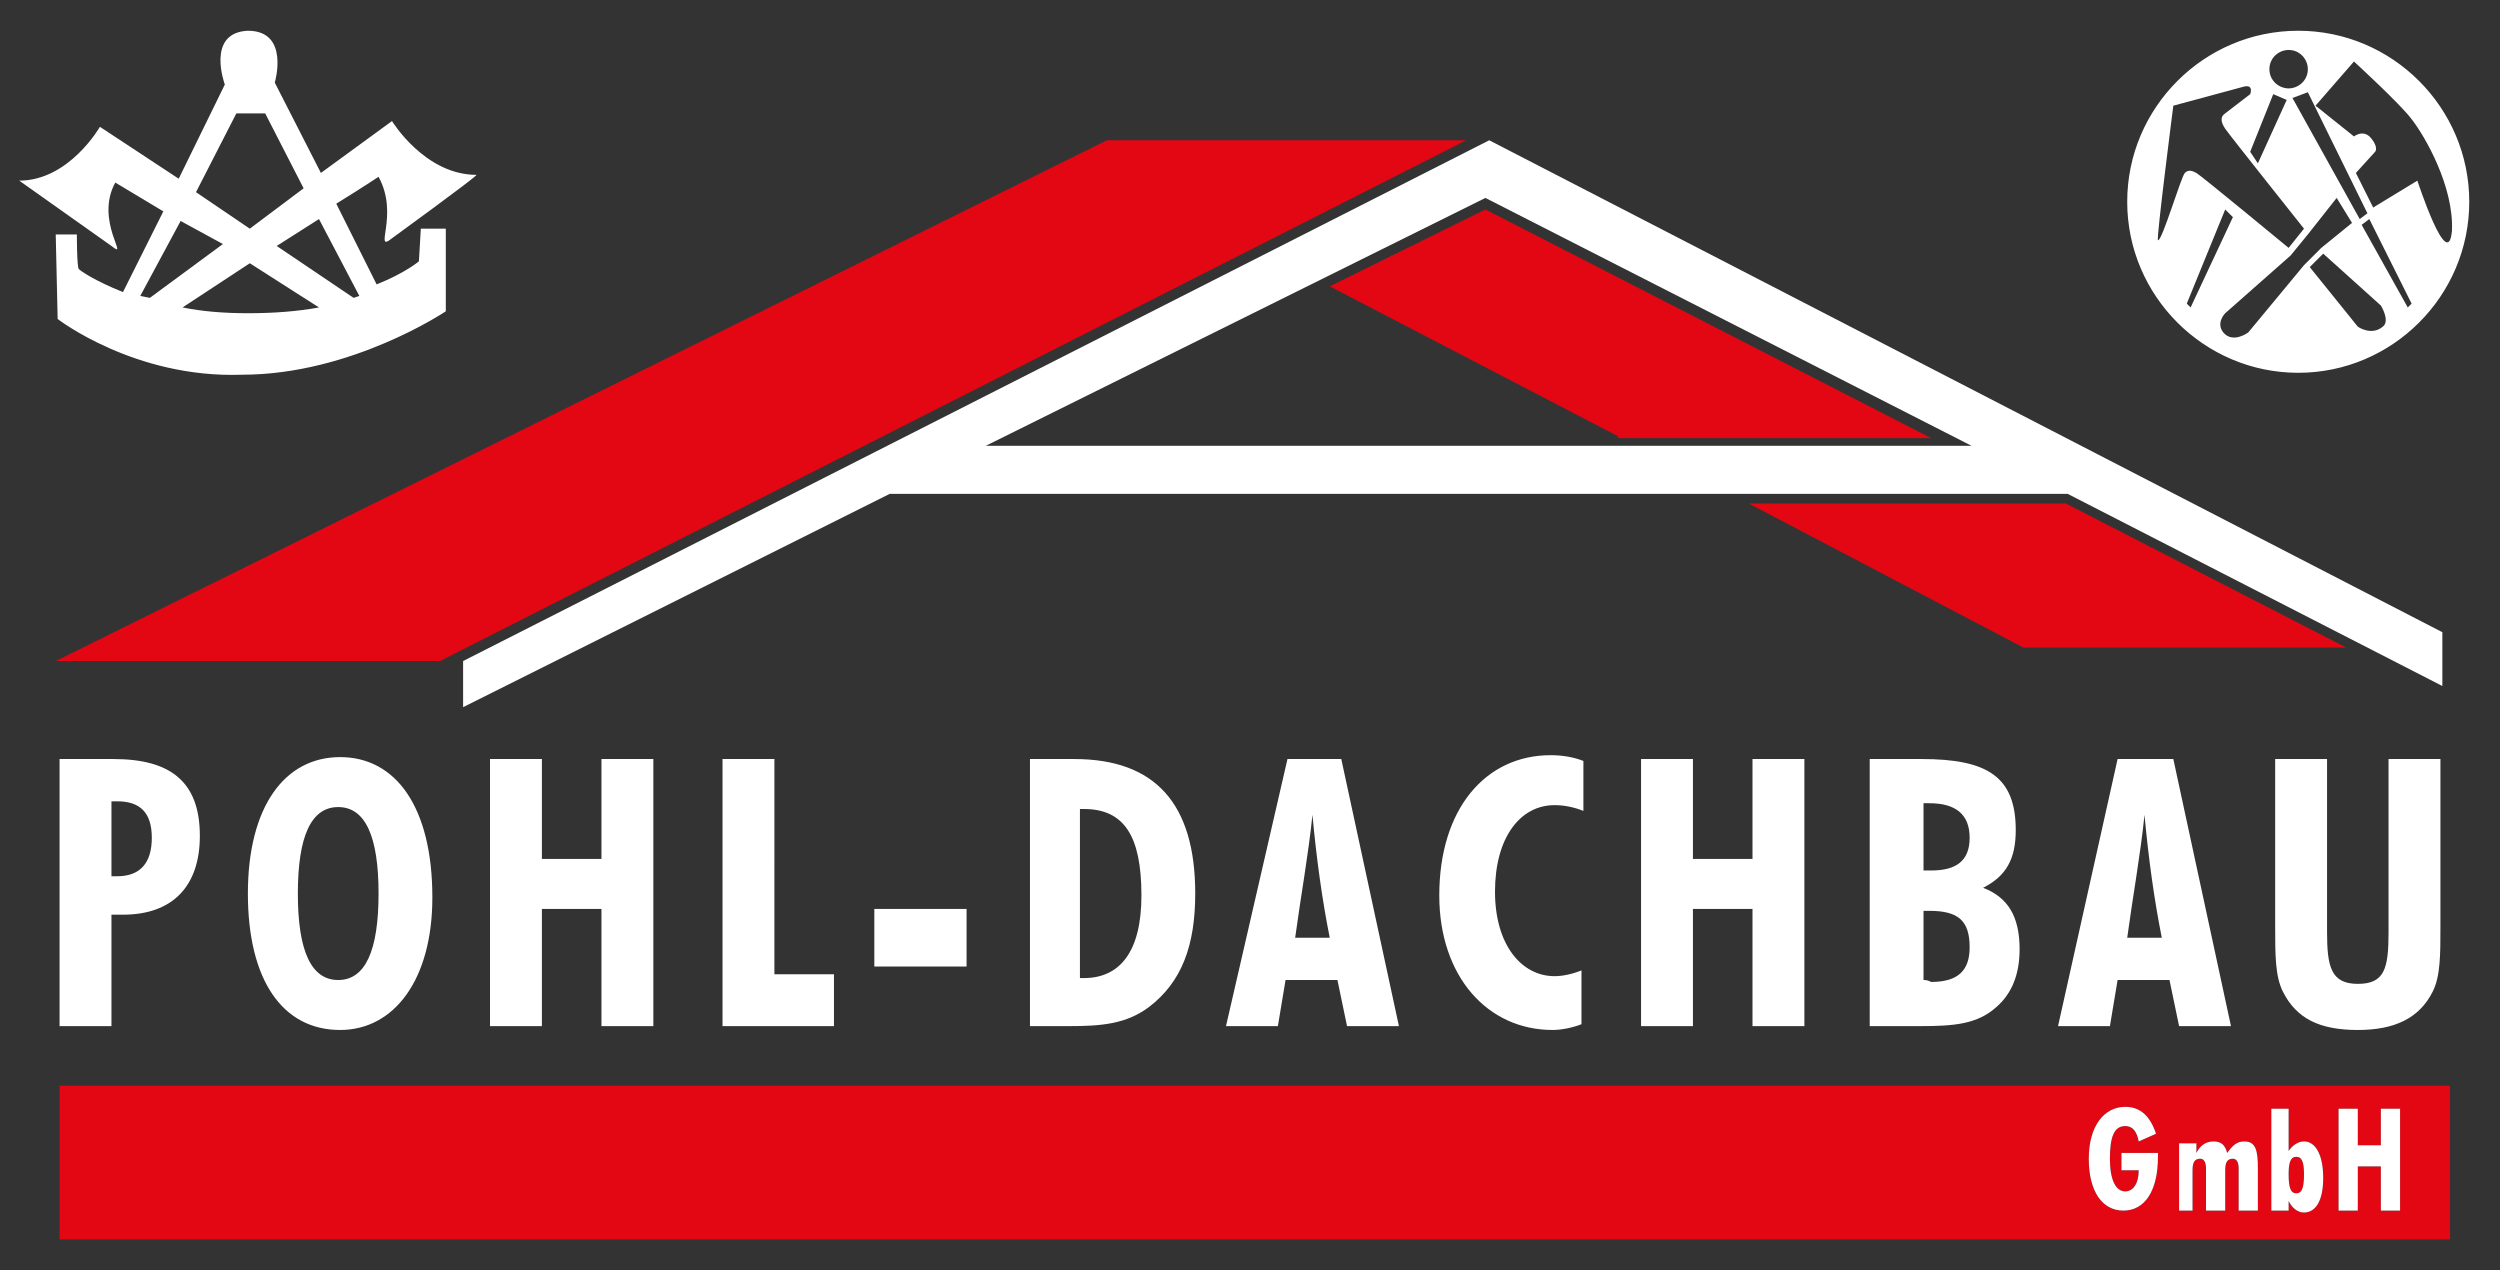
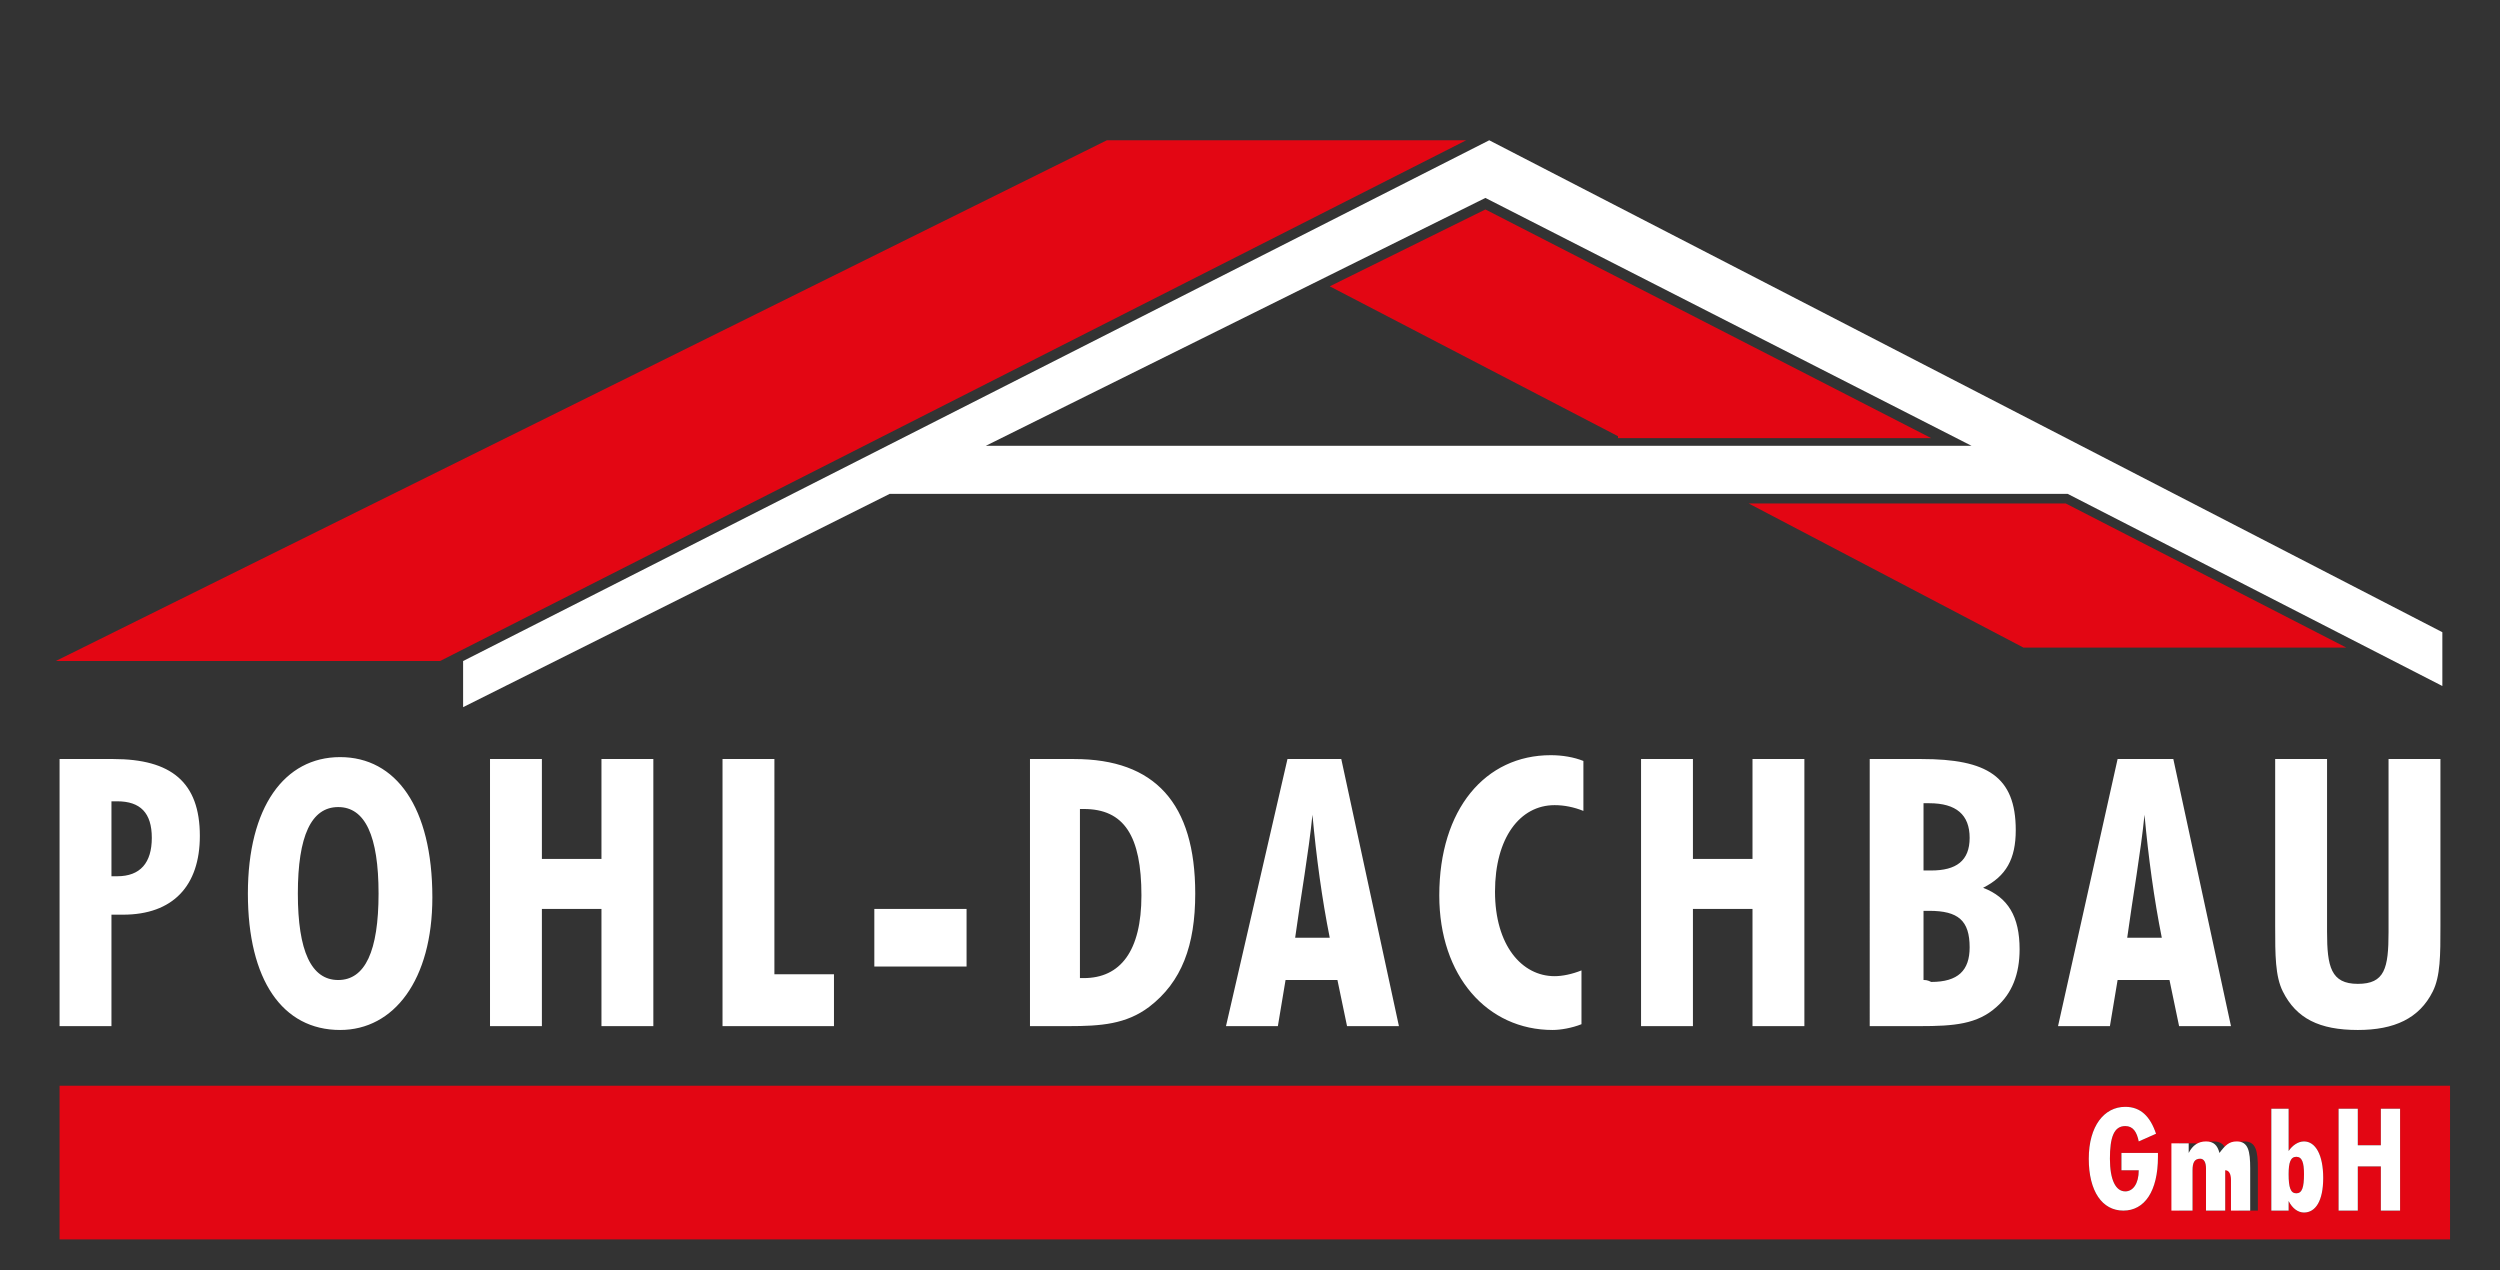
<svg xmlns="http://www.w3.org/2000/svg" version="1.1" id="Ebene_1" x="0px" y="0px" viewBox="0 0 130.1 66.1" style="enable-background:new 0 0 130.1 66.1;" xml:space="preserve">
  <rect x="0" y="0" width="130.1" height="66.1" fill="#333333" stroke="none" />
  <style type="text/css">
	.st0{fill-rule:evenodd;clip-rule:evenodd;fill:#FFFFFF;}
	.st1{fill-rule:evenodd;clip-rule:evenodd;fill:#E30613;}
</style>
  <g id="XMLID_1_">
    <path id="XMLID_49_" class="st0" d="M102.6,23.2L77.3,10.3l-26,12.9H102.6z M77.5,7.3l49.6,25.6v2.8l-19.5-10H46.3L24.1,36.8v-2.4   L77.5,7.3z" />
    <path id="XMLID_45_" class="st1" d="M122.1,33.7l-16.8,0l-14.3-7.5h16.5L122.1,33.7z M2.9,34.4L57.6,7.3h18.7L22.9,34.4H2.9z    M84.2,22.7l-15-7.8l8.1-4l23.2,11.9H84.2z" />
    <path id="XMLID_25_" class="st0" d="M5.8,45.6v-3.9c0.1,0,0.2,0,0.3,0c1.2,0,1.8,0.6,1.8,1.9c0,1.3-0.6,2-1.8,2   C6,45.6,5.9,45.6,5.8,45.6z M22.5,46.7c0-4.7-1.9-7.3-4.8-7.3c-2.9,0-4.8,2.6-4.8,7.1c0,4.5,1.8,7.1,4.8,7.1   C20.5,53.6,22.5,51,22.5,46.7z M17.6,51c-1.4,0-2.1-1.5-2.1-4.5c0-3,0.7-4.5,2.1-4.5c1.4,0,2.1,1.5,2.1,4.5   C19.7,49.5,19,51,17.6,51z M25.5,53.4h2.7v-6.1h3.1v6.1H34V39.5h-2.7v5.2h-3.1v-5.2h-2.7V53.4z M37.6,53.4h5.8v-2.7h-3.1V39.5h-2.7   V53.4z M45.5,50.3h4.8v-3h-4.8V50.3z M53.5,53.4h2.1c1.7,0,3-0.1,4.2-1c1.7-1.3,2.4-3.2,2.4-5.9c0-4.7-2.1-7-6.3-7h-2.3V53.4z    M56.2,50.9v-8.8h0.2c2.1,0,3,1.4,3,4.5c0,2.9-1.1,4.3-3,4.3H56.2z M63.8,53.4h2.7l0.4-2.4h2.7l0.5,2.4h2.7l-3-13.9H67L63.8,53.4z    M67.4,48.8c0.3-2.2,0.7-4.4,0.9-6.4c0.2,2.2,0.5,4.4,0.9,6.4H67.4z M82.3,53.3v-2.8c-0.5,0.2-1,0.3-1.4,0.3   c-1.7,0-3.1-1.6-3.1-4.4c0-2.8,1.3-4.5,3.1-4.5c0.5,0,1,0.1,1.5,0.3v-2.6c-0.5-0.2-1.1-0.3-1.7-0.3c-3.4,0-5.8,2.8-5.8,7.3   c0,4.2,2.5,7,5.9,7C81.2,53.6,81.8,53.5,82.3,53.3z M85.4,53.4h2.7v-6.1h3.1v6.1h2.7V39.5h-2.7v5.2h-3.1v-5.2h-2.7V53.4z    M97.4,53.4h2.5c1.8,0,3-0.1,4-1c0.8-0.7,1.2-1.7,1.2-3c0-1.7-0.6-2.7-1.9-3.2c1.2-0.6,1.7-1.5,1.7-3c0-2.8-1.5-3.7-4.9-3.7h-2.7   V53.4z M100.1,51v-3.6h0.3c1.5,0,2.1,0.5,2.1,1.9c0,1.2-0.6,1.8-2,1.8C100.3,51,100.2,51,100.1,51z M100.1,45.3v-3.5h0.3   c1.4,0,2.1,0.6,2.1,1.8c0,1.2-0.7,1.7-2,1.7H100.1z M107.1,53.4h2.7l0.4-2.4h2.7l0.5,2.4h2.7l-3-13.9h-2.9L107.1,53.4z M110.7,48.8   c0.3-2.2,0.7-4.4,0.9-6.4c0.2,2.2,0.5,4.4,0.9,6.4H110.7z M127,39.5h-2.7v9c0,1.9-0.2,2.7-1.6,2.7c-1.4,0-1.6-0.9-1.6-2.7v-9h-2.7   v8.3v0.4c0,1.5,0,2.6,0.4,3.4c0.7,1.4,1.9,2,3.9,2c1.9,0,3.2-0.6,3.9-2c0.4-0.8,0.4-1.9,0.4-3.4v-0.4V39.5z M3.1,53.4h2.7v-5.8   c0.2,0,0.4,0,0.6,0c2.6,0,4-1.5,4-4.1c0-2.8-1.5-4-4.5-4H3.1V53.4z" />
-     <path id="XMLID_9_" class="st0" d="M122.9,11.7l0.4-0.3l2.2,4.4l-0.2,0.2L122.9,11.7z M119.3,5.1l0.8-0.3l3.1,6.3l-0.4,0.3   L119.3,5.1z M115.8,10.9l-2,4.9l0.2,0.2l2.2-4.7L115.8,10.9z M118.3,4.9l-1.2,3l0.4,0.6l1.5-3.3L118.3,4.9z M118.1,3.6   c0-0.6,0.5-1,1-1c0.6,0,1,0.5,1,1c0,0.6-0.5,1-1,1C118.6,4.6,118.1,4.2,118.1,3.6z M120.2,13.9l0.7-0.7l3,2.7c0,0,0.5,0.8,0.1,1.1   c-0.6,0.5-1.3,0-1.3,0L120.2,13.9z M121.6,10.3l-1.5,1.9l-0.9,1.1l-3.4,3c0,0-0.5,0.5-0.1,1c0.5,0.6,1.3,0,1.3,0l2.9-3.5l0.9-0.9   l1.6-1.3L121.6,10.3z M120.5,5.5l2-2.3c0,0,2.4,2.2,3,3c0.7,0.9,2.2,3.5,2.1,5.8c-0.2,2.3-1.8-2.6-1.8-2.6l-2.3,1.4l-0.9-1.8l1-1.1   c0,0,0.2-0.2-0.2-0.7s-0.9-0.1-0.9-0.1L120.5,5.5z M113.1,5.5l3.7-1c0.5-0.1,0.3,0.4,0.3,0.4l-1.3,1c-0.3,0.2-0.2,0.5,0,0.8   c0.2,0.3,4.1,5.2,4.1,5.2l-0.8,1c0,0-4.6-3.8-4.8-3.9c-0.2-0.1-0.4-0.2-0.6,0c-0.2,0.2-1.2,3.6-1.4,3.5   C112.2,12.5,113.1,5.5,113.1,5.5z M110.7,10.5c0-4.9,4-8.9,8.9-8.9c4.9,0,8.9,4,8.9,8.9c0,4.9-4,8.9-8.9,8.9   C114.7,19.4,110.7,15.4,110.7,10.5z M13,13.7L9.5,16c1,0.2,2.1,0.3,3.4,0.3c1.4,0,2.6-0.1,3.7-0.3L13,13.7z M9.4,11.5l-2.1,3.9   l0.5,0.1l3.8-2.8L9.4,11.5z M15.8,9.8l-2-3.9l-1.5,0l-2.1,4.1l2.8,1.9L15.8,9.8z M18.7,15.4l-2.1-4l-2.2,1.4l4,2.7L18.7,15.4z    M6.4,15.2L8.5,11C7,10.1,6,9.5,6,9.5c-1.1,2,0.8,4.1-0.2,3.3c0,0-4.8-3.4-4.8-3.4c2.6,0,4.2-2.8,4.2-2.8l4.1,2.7l2.4-4.9   c0,0-1-2.7,1.2-2.8c2.2,0,1.4,2.7,1.4,2.7l2.4,4.7l3.7-2.7c0,0,1.7,2.8,4.4,2.8c0,0.1-4.4,3.3-4.4,3.3c-1,0.8,0.4-1.2-0.7-3.2   c0,0-0.9,0.6-2.2,1.4l2.1,4.2c1.5-0.6,2.2-1.2,2.2-1.2l0.1-1.7l1.3,0v4.3c0,0-4.9,3.3-10.6,3.3C7,19.7,3,16.6,3,16.6l-0.1-4.4   l1.1,0c0,0,0,1.7,0.1,1.8C4.2,14.1,4.9,14.6,6.4,15.2z" />
    <path id="XMLID_2_" class="st1" d="M121.7,63h1v-2.3h1.2V63h1v-5.3h-1v1.9h-1.2v-1.9h-1V63z M119.5,60.2c0.3,0,0.4,0.3,0.4,0.9   c0,0.7-0.1,1-0.4,1c-0.3,0-0.4-0.3-0.4-1C119.1,60.5,119.2,60.2,119.5,60.2z M118.2,63h0.9v-0.5c0.2,0.4,0.5,0.6,0.8,0.6   c0.6,0,1-0.6,1-1.8c0-1.2-0.4-1.9-1-1.9c-0.3,0-0.6,0.2-0.8,0.5v-2.2h-0.9V63z M113.1,63h1v-2.1c0-0.4,0.1-0.6,0.4-0.6   c0.2,0,0.3,0.2,0.3,0.5V63h1v-2.1c0-0.4,0.1-0.6,0.4-0.6c0.2,0,0.3,0.2,0.3,0.5V63h1v-2.2c0-0.9-0.1-1.4-0.7-1.4   c-0.4,0-0.6,0.2-0.9,0.6c-0.1-0.4-0.3-0.6-0.7-0.6c-0.4,0-0.7,0.2-0.9,0.6v-0.5h-0.9V63z M110.4,60v0.9h0.9c0,0.7-0.3,1.1-0.7,1.1   c-0.5,0-0.8-0.6-0.8-1.7s0.2-1.7,0.8-1.7c0.4,0,0.6,0.3,0.7,0.8l0.9-0.4c-0.3-0.9-0.8-1.4-1.6-1.4c-1.1,0-1.9,1-1.9,2.7   s0.7,2.7,1.8,2.7c1.1,0,1.8-1,1.8-2.8l0-0.2H110.4z M3.1,56.5h124.4v8H3.1V56.5z" />
  </g>
-   <path id="XMLID_00000074426124757782845380000012585735361582302638_" class="st0" d="M121.7,63h1v-2.3h1.2V63h1v-5.3h-1v1.9h-1.2  v-1.9h-1V63z M119.5,60.2c0.3,0,0.4,0.3,0.4,0.9c0,0.7-0.1,1-0.4,1c-0.3,0-0.4-0.3-0.4-1C119.1,60.5,119.2,60.2,119.5,60.2z   M118.2,63h0.9v-0.5c0.2,0.4,0.5,0.6,0.8,0.6c0.6,0,1-0.6,1-1.8c0-1.2-0.4-1.9-1-1.9c-0.3,0-0.6,0.2-0.8,0.5v-2.2h-0.9V63z   M113.1,63h1v-2.1c0-0.4,0.1-0.6,0.4-0.6c0.2,0,0.3,0.2,0.3,0.5V63h1v-2.1c0-0.4,0.1-0.6,0.4-0.6c0.2,0,0.3,0.2,0.3,0.5V63h1v-2.2  c0-0.9-0.1-1.4-0.7-1.4c-0.4,0-0.6,0.2-0.9,0.6c-0.1-0.4-0.3-0.6-0.7-0.6c-0.4,0-0.7,0.2-0.9,0.6v-0.5h-0.9V63z M110.4,60v0.9h0.9  c0,0.7-0.3,1.1-0.7,1.1c-0.5,0-0.8-0.6-0.8-1.7s0.2-1.7,0.8-1.7c0.4,0,0.6,0.3,0.7,0.8l0.9-0.4c-0.3-0.9-0.8-1.4-1.6-1.4  c-1.1,0-1.9,1-1.9,2.7s0.7,2.7,1.8,2.7c1.1,0,1.8-1,1.8-2.8l0-0.2H110.4z" />
+   <path id="XMLID_00000074426124757782845380000012585735361582302638_" class="st0" d="M121.7,63h1v-2.3h1.2V63h1v-5.3h-1v1.9h-1.2  v-1.9h-1V63z M119.5,60.2c0.3,0,0.4,0.3,0.4,0.9c0,0.7-0.1,1-0.4,1c-0.3,0-0.4-0.3-0.4-1C119.1,60.5,119.2,60.2,119.5,60.2z   M118.2,63h0.9v-0.5c0.2,0.4,0.5,0.6,0.8,0.6c0.6,0,1-0.6,1-1.8c0-1.2-0.4-1.9-1-1.9c-0.3,0-0.6,0.2-0.8,0.5v-2.2h-0.9V63z   M113.1,63h1v-2.1c0-0.4,0.1-0.6,0.4-0.6c0.2,0,0.3,0.2,0.3,0.5V63h1v-2.1c0.2,0,0.3,0.2,0.3,0.5V63h1v-2.2  c0-0.9-0.1-1.4-0.7-1.4c-0.4,0-0.6,0.2-0.9,0.6c-0.1-0.4-0.3-0.6-0.7-0.6c-0.4,0-0.7,0.2-0.9,0.6v-0.5h-0.9V63z M110.4,60v0.9h0.9  c0,0.7-0.3,1.1-0.7,1.1c-0.5,0-0.8-0.6-0.8-1.7s0.2-1.7,0.8-1.7c0.4,0,0.6,0.3,0.7,0.8l0.9-0.4c-0.3-0.9-0.8-1.4-1.6-1.4  c-1.1,0-1.9,1-1.9,2.7s0.7,2.7,1.8,2.7c1.1,0,1.8-1,1.8-2.8l0-0.2H110.4z" />
</svg>